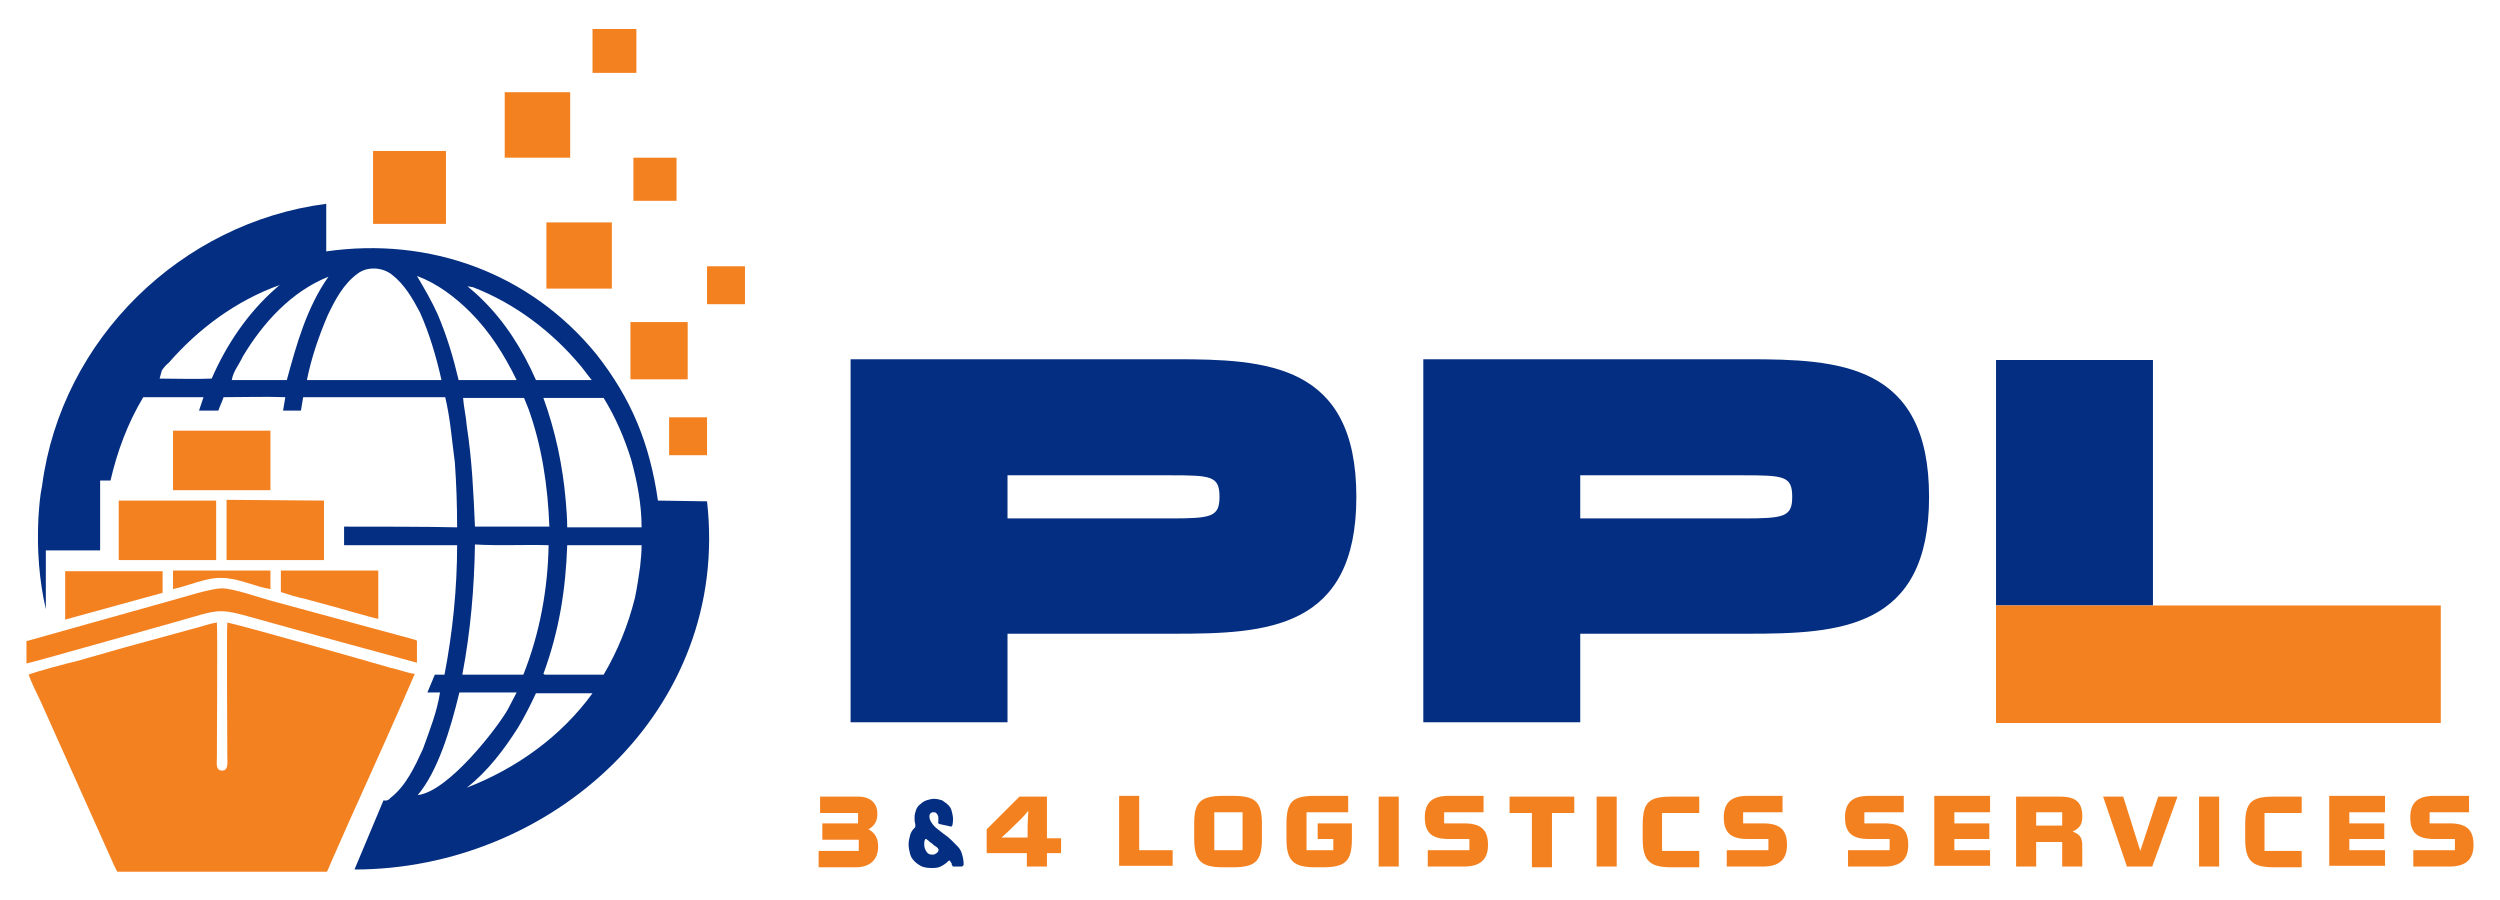
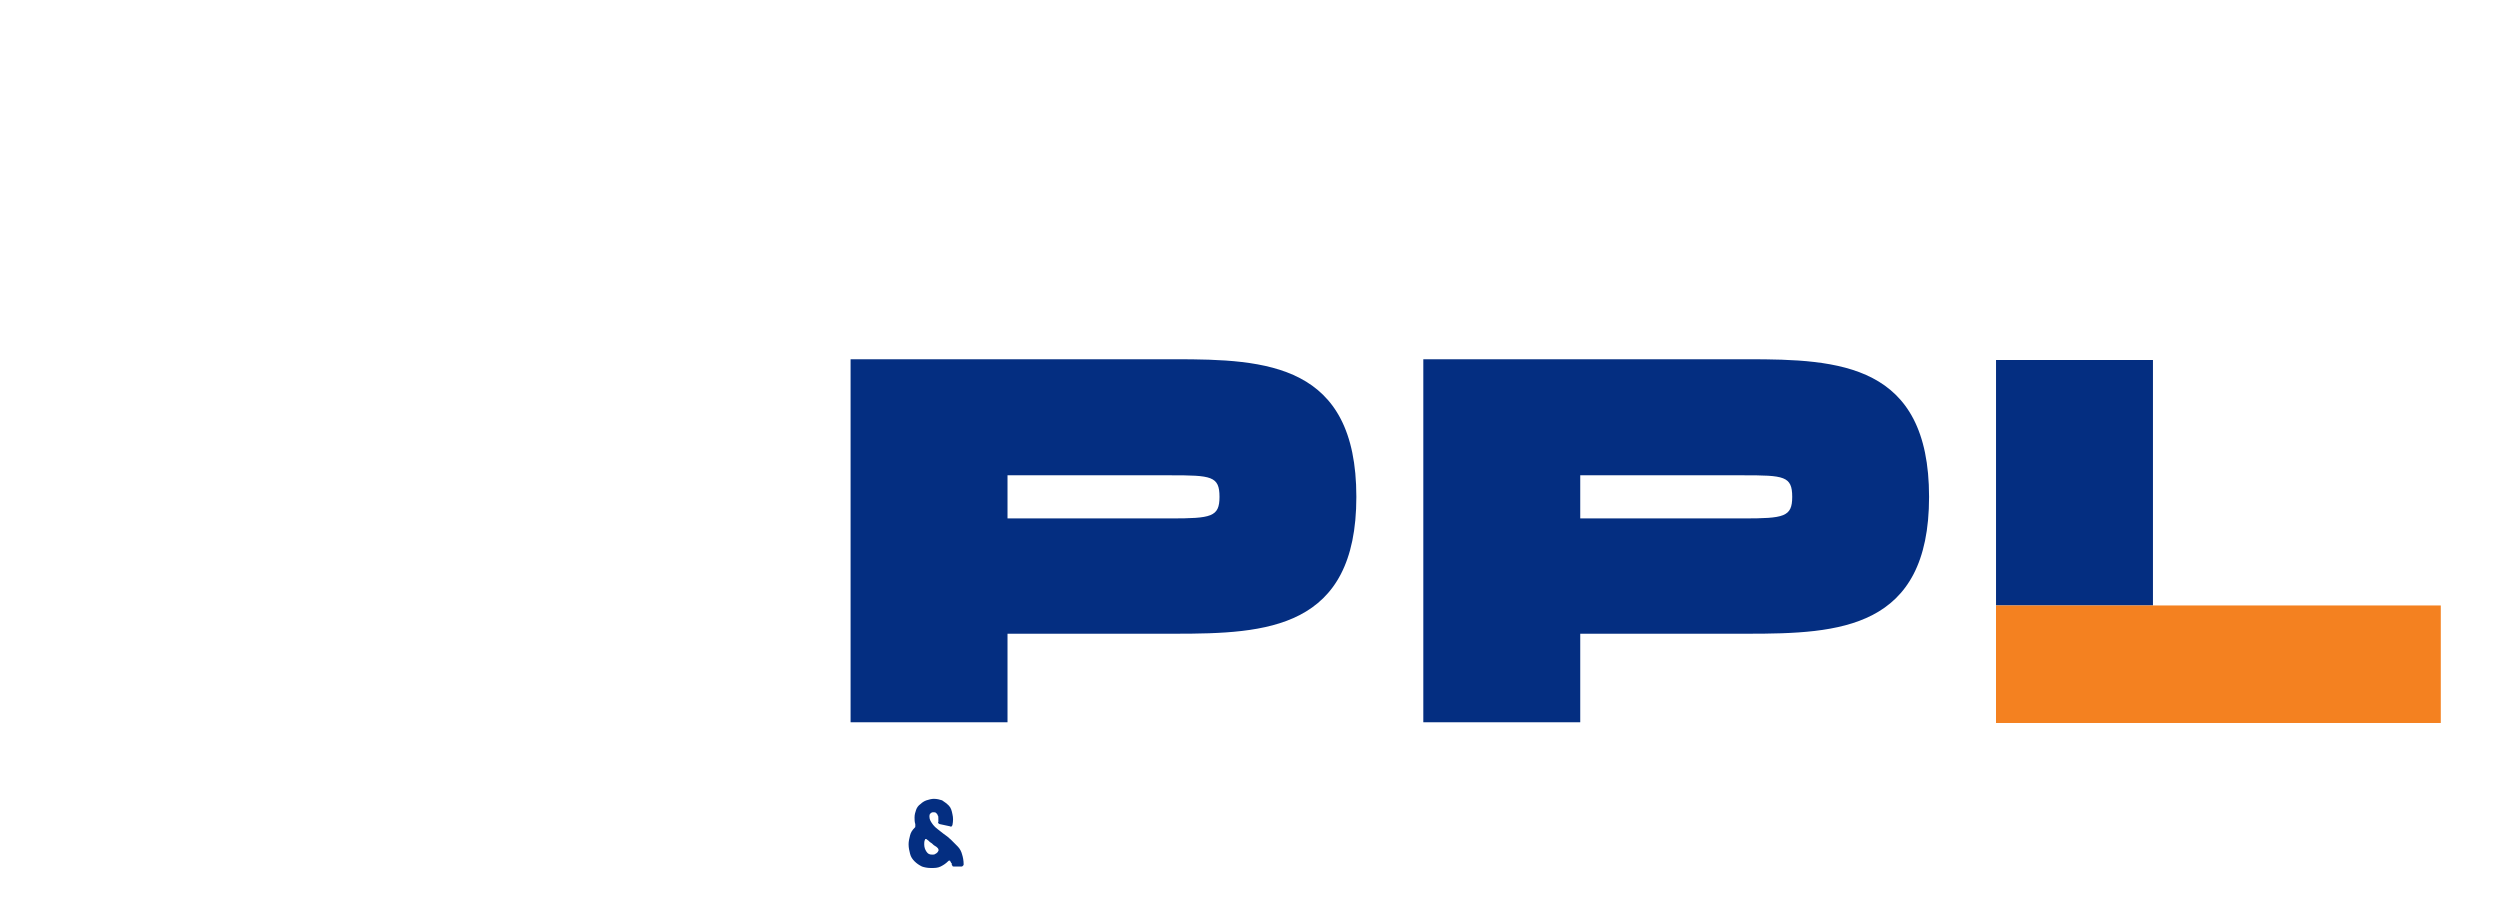
<svg xmlns="http://www.w3.org/2000/svg" width="300px" height="108px" viewBox="0 0 299 108" version="1.1">
  <g id="surface1">
-     <path style=" stroke:none;fill-rule:nonzero;fill:rgb(95.686%,50.588%,12.549%);fill-opacity:1;" d="M 211.086 103.984 C 213.047 103.984 213.941 103.09 213.941 101.395 C 213.941 99.609 213.137 98.805 211.086 98.805 L 208.676 98.805 L 208.676 97.469 L 213.406 97.469 L 213.406 95.504 L 209.211 95.504 C 207.246 95.504 206.355 96.309 206.355 98.094 C 206.355 99.879 207.156 100.68 209.211 100.68 L 211.711 100.68 L 211.711 102.02 L 206.711 102.02 L 206.711 103.984 Z M 126.828 102.375 L 126.828 100.59 L 125.133 100.59 L 125.133 95.594 L 121.832 95.594 L 117.902 99.52 L 117.902 102.375 L 122.723 102.375 L 122.723 103.984 L 125.133 103.984 L 125.133 102.375 Z M 122.902 97.289 C 122.902 97.289 122.812 98.539 122.812 99.164 L 122.812 100.504 L 119.688 100.504 C 119.688 100.504 120.402 99.879 121.387 98.895 C 122.188 98.184 122.902 97.289 122.902 97.289 Z M 140.219 103.984 L 140.219 102.02 L 136.203 102.02 L 136.203 95.504 L 133.793 95.504 L 133.793 103.895 L 140.219 103.895 Z M 150.93 100.68 L 150.93 98.805 C 150.93 96.129 150.035 95.504 147.445 95.504 L 146.285 95.504 C 143.609 95.504 142.805 96.219 142.805 98.805 L 142.805 100.68 C 142.805 103.359 143.699 104.074 146.285 104.074 L 147.445 104.074 C 150.125 104.074 150.93 103.359 150.93 100.68 Z M 148.609 102.02 L 145.215 102.02 L 145.215 97.469 L 148.609 97.469 Z M 161.816 98.805 L 157.621 98.805 L 157.621 100.68 L 159.496 100.68 L 159.496 102.02 L 156.285 102.02 L 156.285 97.469 L 161.281 97.469 L 161.281 95.504 L 157.266 95.504 C 154.586 95.504 153.875 96.219 153.875 98.895 L 153.875 100.68 C 153.875 103.359 154.766 104.074 157.355 104.074 L 158.246 104.074 C 160.926 104.074 161.727 103.359 161.727 100.68 L 161.727 98.805 Z M 167.352 103.984 L 167.352 95.594 L 164.941 95.594 L 164.941 103.984 Z M 175.203 103.984 C 177.168 103.984 178.062 103.09 178.062 101.395 C 178.062 99.609 177.258 98.805 175.203 98.805 L 172.797 98.805 L 172.797 97.469 L 177.527 97.469 L 177.527 95.504 L 173.332 95.504 C 171.367 95.504 170.477 96.309 170.477 98.094 C 170.477 99.879 171.277 100.68 173.332 100.68 L 175.828 100.68 L 175.828 102.02 L 170.832 102.02 L 170.832 103.984 Z M 180.648 95.594 L 180.648 97.559 L 183.328 97.559 L 183.328 104.074 L 185.738 104.074 L 185.738 97.559 L 188.414 97.559 L 188.414 95.594 Z M 193.504 103.984 L 193.504 95.594 L 191.094 95.594 L 191.094 103.984 Z M 203.5 95.594 L 200.02 95.594 C 197.34 95.594 196.625 96.309 196.625 98.984 L 196.625 100.68 C 196.625 103.359 197.52 104.074 200.105 104.074 L 203.41 104.074 L 203.41 102.109 L 198.945 102.109 L 198.945 97.559 L 203.41 97.559 L 203.41 95.594 Z M 225.633 103.984 C 227.598 103.984 228.488 103.09 228.488 101.395 C 228.488 99.609 227.688 98.805 225.633 98.805 L 223.223 98.805 L 223.223 97.469 L 227.953 97.469 L 227.953 95.504 L 223.758 95.504 C 221.797 95.504 220.902 96.309 220.902 98.094 C 220.902 99.879 221.707 100.68 223.758 100.68 L 226.258 100.68 L 226.258 102.02 L 221.262 102.02 L 221.262 103.984 Z M 238.309 103.984 L 238.309 102.02 L 234.023 102.02 L 234.023 100.68 L 238.219 100.68 L 238.219 98.805 L 234.023 98.805 L 234.023 97.469 L 238.309 97.469 L 238.309 95.504 L 231.613 95.504 L 231.613 103.895 L 238.309 103.895 Z M 249.375 103.984 L 249.375 102.109 C 249.375 100.949 249.465 100.234 248.215 99.789 C 248.93 99.43 249.375 99.074 249.375 98.004 C 249.375 96.309 248.66 95.594 246.699 95.594 L 241.43 95.594 L 241.43 103.984 L 243.84 103.984 L 243.84 101.039 L 246.965 101.039 L 246.965 103.984 Z M 246.965 99.074 L 243.84 99.074 L 243.84 97.469 L 246.965 97.469 Z M 260.801 95.594 L 258.48 95.594 L 256.336 102.109 L 254.285 95.594 L 251.875 95.594 L 254.73 103.984 L 257.766 103.984 Z M 265.797 103.984 L 265.797 95.594 L 263.387 95.594 L 263.387 103.984 Z M 275.793 95.594 L 272.312 95.594 C 269.637 95.594 268.922 96.309 268.922 98.984 L 268.922 100.68 C 268.922 103.359 269.812 104.074 272.402 104.074 L 275.703 104.074 L 275.703 102.109 L 271.242 102.109 L 271.242 97.559 L 275.703 97.559 L 275.703 95.594 Z M 285.703 103.984 L 285.703 102.02 L 281.418 102.02 L 281.418 100.68 L 285.613 100.68 L 285.613 98.805 L 281.418 98.805 L 281.418 97.469 L 285.703 97.469 L 285.703 95.504 L 279.008 95.504 L 279.008 103.895 L 285.703 103.895 Z M 293.465 103.984 C 295.43 103.984 296.324 103.09 296.324 101.395 C 296.324 99.609 295.52 98.805 293.465 98.805 L 291.055 98.805 L 291.055 97.469 L 295.785 97.469 L 295.785 95.504 L 291.594 95.504 C 289.629 95.504 288.734 96.309 288.734 98.094 C 288.734 99.879 289.539 100.68 291.594 100.68 L 294.09 100.68 L 294.09 102.02 L 289.094 102.02 L 289.094 103.984 Z M 103.711 99.52 C 104.516 99.074 104.785 98.449 104.785 97.645 C 104.785 96.398 103.98 95.594 102.465 95.594 L 97.91 95.594 L 97.91 97.559 L 102.465 97.559 L 102.465 98.805 L 98.18 98.805 L 98.18 100.77 L 102.551 100.77 L 102.551 102.109 L 97.734 102.109 L 97.734 104.074 L 102.195 104.074 C 103.891 104.074 104.875 103.18 104.875 101.574 C 104.875 100.504 104.426 99.879 103.711 99.52 Z M 103.711 99.52 " />
    <path style=" stroke:none;fill-rule:nonzero;fill:rgb(1.569%,18.039%,50.588%);fill-opacity:1;" d="M 110.406 101.305 C 110.406 101.664 110.496 101.93 110.676 102.199 C 110.852 102.465 111.031 102.555 111.387 102.555 C 111.477 102.555 111.656 102.555 111.746 102.465 C 111.926 102.375 112.012 102.289 112.102 102.109 C 112.102 102.02 112.191 102.02 112.102 101.93 C 112.102 101.84 112.012 101.754 112.012 101.754 C 111.926 101.664 111.836 101.574 111.656 101.484 C 111.477 101.395 111.387 101.215 111.211 101.129 C 111.031 101.039 110.941 100.859 110.766 100.77 C 110.676 100.68 110.676 100.68 110.586 100.68 C 110.496 100.68 110.496 100.77 110.496 100.77 C 110.406 100.949 110.406 101.129 110.406 101.305 M 115.137 103.715 C 115.137 103.805 115.137 103.805 115.047 103.895 C 114.957 103.984 114.957 103.984 114.871 103.984 L 113.977 103.984 C 113.887 103.984 113.797 103.984 113.797 103.895 C 113.711 103.805 113.711 103.805 113.711 103.715 C 113.711 103.625 113.711 103.539 113.621 103.539 C 113.621 103.449 113.531 103.359 113.531 103.359 C 113.531 103.27 113.441 103.27 113.441 103.27 C 113.352 103.27 113.352 103.27 113.262 103.359 C 112.996 103.625 112.727 103.805 112.371 103.984 C 112.012 104.16 111.656 104.16 111.211 104.16 C 110.766 104.16 110.406 104.074 110.141 103.984 C 109.781 103.805 109.516 103.625 109.246 103.359 C 108.98 103.09 108.801 102.824 108.711 102.465 C 108.621 102.109 108.531 101.754 108.531 101.305 C 108.531 100.949 108.621 100.59 108.711 100.234 C 108.801 99.879 108.98 99.609 109.246 99.344 C 109.336 99.254 109.336 99.254 109.336 99.164 C 109.336 99.074 109.336 98.984 109.336 98.895 C 109.246 98.629 109.246 98.359 109.246 98.094 C 109.246 97.734 109.336 97.469 109.426 97.199 C 109.516 96.934 109.691 96.664 109.961 96.484 C 110.141 96.309 110.406 96.129 110.676 96.039 C 110.941 95.949 111.301 95.859 111.566 95.859 C 111.926 95.859 112.281 95.949 112.551 96.039 C 112.816 96.219 113.086 96.398 113.352 96.664 C 113.621 96.934 113.711 97.289 113.797 97.734 C 113.887 98.094 113.887 98.539 113.797 98.984 C 113.797 99.074 113.711 99.074 113.711 99.164 C 113.621 99.164 113.621 99.254 113.531 99.164 L 112.281 98.895 C 112.191 98.895 112.191 98.805 112.102 98.805 C 112.102 98.719 112.012 98.719 112.102 98.629 C 112.102 98.449 112.102 98.359 112.102 98.184 C 112.102 98.004 112.102 97.914 112.012 97.824 C 112.012 97.734 111.926 97.645 111.836 97.559 C 111.746 97.469 111.656 97.469 111.477 97.469 C 111.301 97.469 111.211 97.559 111.121 97.645 C 111.031 97.734 111.031 97.914 111.031 98.004 C 111.031 98.359 111.211 98.629 111.477 98.984 C 111.746 99.344 112.191 99.609 112.727 100.055 C 112.996 100.234 113.352 100.504 113.621 100.77 C 113.887 101.039 114.156 101.305 114.422 101.574 C 114.691 101.84 114.871 102.199 114.957 102.555 C 115.047 102.824 115.137 103.27 115.137 103.715 Z M 115.137 103.715 " />
    <path style=" stroke:none;fill-rule:nonzero;fill:rgb(1.569%,18.039%,50.588%);fill-opacity:1;" d="M 257.855 72.656 L 257.855 43.199 L 239.023 43.199 L 239.023 72.656 Z M 189.129 57.035 L 208.676 57.035 C 213.586 57.035 214.566 57.125 214.566 59.625 C 214.566 62.031 213.586 62.211 208.676 62.211 L 189.129 62.211 Z M 189.129 76.047 L 209.211 76.047 C 220.188 76.047 230.988 75.512 230.988 59.625 C 230.988 43.645 220.188 43.109 209.211 43.109 C 205.996 43.109 171.457 43.109 170.297 43.109 C 170.297 57.66 170.297 72.207 170.297 86.668 L 189.129 86.668 Z M 120.402 57.035 L 139.949 57.035 C 144.859 57.035 145.84 57.125 145.84 59.625 C 145.84 62.031 144.859 62.211 139.949 62.211 L 120.402 62.211 Z M 120.402 76.047 L 140.484 76.047 C 151.465 76.047 162.262 75.512 162.262 59.625 C 162.262 43.645 151.465 43.109 140.484 43.109 C 137.273 43.109 102.73 43.109 101.57 43.109 C 101.57 57.66 101.57 72.207 101.57 86.668 L 120.402 86.668 Z M 120.402 76.047 " />
    <path style=" stroke:none;fill-rule:evenodd;fill:rgb(95.686%,50.588%,12.549%);fill-opacity:1;" d="M 239.02 72.656 L 292.395 72.656 L 292.395 86.758 L 239.02 86.758 Z M 239.02 72.656 " />
-     <path style=" stroke:none;fill-rule:nonzero;fill:rgb(1.569%,18.039%,50.588%);fill-opacity:1;" d="M 28.652 42.754 C 28.203 43.734 27.488 44.539 27.312 45.609 C 29.543 45.609 31.773 45.609 33.918 45.609 C 35.078 41.324 36.328 36.863 38.914 33.203 C 34.453 34.988 31.059 38.738 28.652 42.754 M 52.035 37.754 C 53.105 40.254 53.91 42.934 54.535 45.609 C 56.855 45.609 59.176 45.609 61.496 45.609 C 60.066 42.664 58.281 39.809 55.961 37.488 C 54.086 35.613 51.945 34.008 49.535 33.113 C 50.43 34.633 51.32 36.148 52.035 37.754 Z M 52.48 45.609 C 51.855 42.844 51.055 40.074 49.895 37.488 C 49 35.793 48.02 34.098 46.5 32.934 C 45.34 32.043 43.555 31.953 42.395 32.848 C 40.699 34.098 39.719 35.969 38.824 37.844 C 37.754 40.344 36.863 42.934 36.328 45.609 C 41.68 45.609 47.035 45.609 52.48 45.609 Z M 63.816 45.609 C 66.047 45.609 68.277 45.609 70.512 45.609 C 70.062 45.074 69.707 44.539 69.262 44.004 C 65.781 39.809 61.316 36.418 56.23 34.453 C 56.051 34.453 55.785 34.363 55.605 34.363 C 56.141 34.809 56.766 35.344 57.301 35.883 C 60.066 38.559 62.211 41.949 63.816 45.609 Z M 55.516 51.145 C 56.141 55.16 56.32 59.176 56.496 63.195 C 59.441 63.195 62.477 63.195 65.422 63.195 C 65.246 58.375 64.531 53.555 62.926 49.09 C 62.746 48.645 62.566 48.199 62.387 47.754 C 59.977 47.754 57.48 47.754 55.07 47.754 C 55.16 48.914 55.426 49.984 55.516 51.145 Z M 18.922 44.449 C 18.832 44.805 18.742 45.074 18.652 45.43 C 20.707 45.43 22.848 45.52 24.902 45.43 C 26.688 41.324 29.273 37.488 32.668 34.543 C 32.758 34.453 32.934 34.273 33.113 34.184 C 27.848 36.059 23.297 39.453 19.727 43.559 C 19.457 43.734 19.102 44.184 18.922 44.449 Z M 67.387 60.07 C 67.477 61.141 67.566 62.211 67.566 63.281 C 70.512 63.281 73.547 63.281 76.492 63.281 C 76.492 60.516 75.953 57.75 75.242 55.16 C 74.438 52.57 73.367 50.074 71.938 47.754 C 69.527 47.754 67.117 47.754 64.707 47.754 C 66.137 51.68 67.031 55.875 67.387 60.07 Z M 56.496 65.336 C 56.41 70.602 55.961 75.777 54.98 80.957 C 57.391 80.957 59.891 80.957 62.301 80.957 C 64.262 76.047 65.246 70.691 65.332 65.426 C 62.477 65.336 59.441 65.516 56.496 65.336 Z M 64.887 80.957 C 67.207 80.957 69.617 80.957 71.938 80.957 C 73.633 78.098 74.883 74.977 75.688 71.762 C 75.953 70.512 76.133 69.262 76.312 68.012 C 76.402 67.121 76.492 66.316 76.492 65.426 C 73.547 65.426 70.512 65.426 67.566 65.426 C 67.387 70.781 66.582 75.777 64.707 80.867 C 64.797 80.867 64.797 80.957 64.887 80.957 Z M 61.676 87.293 C 59.977 89.969 58.016 92.559 55.516 94.523 C 61.496 92.203 66.852 88.363 70.602 83.188 C 68.367 83.188 66.137 83.188 63.816 83.188 C 63.191 84.527 62.477 85.953 61.676 87.293 Z M 49.625 95.414 C 53.375 94.969 59.266 87.203 60.426 85.152 C 60.781 84.438 61.141 83.812 61.496 83.098 C 59.176 83.098 56.945 83.098 54.625 83.098 C 53.551 87.559 52.035 92.559 49.625 95.414 Z M 46.324 95.773 C 48.195 94.344 49.27 92.023 50.25 89.883 C 51.055 87.648 51.945 85.418 52.301 83.098 C 51.766 83.098 51.32 83.098 50.785 83.098 L 51.68 80.957 L 52.84 80.957 C 53.82 75.867 54.355 70.602 54.355 65.426 C 51.41 65.426 43.734 65.426 40.789 65.426 L 40.789 63.195 C 43.734 63.195 51.41 63.195 54.355 63.281 C 54.355 60.695 54.266 58.105 54.086 55.516 C 53.73 52.93 53.551 50.25 52.926 47.664 C 47.215 47.664 41.594 47.664 35.879 47.664 C 35.789 48.199 35.703 48.734 35.613 49.27 L 33.469 49.27 C 33.559 48.734 33.648 48.199 33.738 47.664 C 31.238 47.574 28.828 47.664 26.328 47.664 C 26.152 48.199 25.883 48.734 25.703 49.27 L 23.383 49.27 C 23.562 48.734 23.742 48.199 23.922 47.664 C 21.512 47.664 19.102 47.664 16.691 47.664 C 14.816 50.785 13.566 54.18 12.762 57.66 L 11.516 57.66 L 11.516 66.051 L 5 66.051 L 5 73.102 C 4.195 69.621 3.926 65.961 4.105 62.211 C 4.195 60.871 4.285 59.535 4.551 58.285 C 6.871 40.613 21.332 26.688 38.648 24.457 C 38.648 26.332 38.648 28.293 38.648 30.168 C 51.055 28.383 63.102 32.758 71.047 42.484 C 75.332 47.93 77.473 53.285 78.453 60.07 L 84.344 60.16 C 87.199 85.328 65.512 104.34 42.039 104.34 L 45.52 96.039 C 45.789 96.129 46.145 96.039 46.324 95.773 Z M 46.324 95.773 " />
-     <path style=" stroke:none;fill-rule:evenodd;fill:rgb(95.686%,50.588%,12.549%);fill-opacity:1;" d="M 44.27 18.117 L 53.016 18.117 L 53.016 26.867 L 44.27 26.867 Z M 75.152 38.648 L 82.023 38.648 L 82.023 45.52 L 75.152 45.52 Z M 79.793 50.074 L 84.344 50.074 L 84.344 54.625 L 79.793 54.625 Z M 84.344 31.953 L 88.898 31.953 L 88.898 36.504 L 84.344 36.504 Z M 75.508 18.922 L 80.684 18.922 L 80.684 24.098 L 75.508 24.098 Z M 60.066 11.066 L 67.922 11.066 L 67.922 18.922 L 60.066 18.922 Z M 70.602 3.48 L 75.867 3.48 L 75.867 8.746 L 70.602 8.746 Z M 65.066 26.688 L 72.922 26.688 L 72.922 34.633 L 65.066 34.633 Z M 65.066 26.688 " />
-     <path style=" stroke:none;fill-rule:nonzero;fill:rgb(95.686%,50.588%,12.549%);fill-opacity:1;" d="M 2.676 76.938 L 2.676 79.617 C 3.301 79.527 18.652 75.152 19.992 74.797 C 26.688 72.922 25.168 72.832 31.953 74.707 C 33.918 75.242 35.789 75.777 37.754 76.312 L 49.535 79.527 L 49.535 76.938 C 49.445 76.762 49.445 76.848 49.27 76.762 L 32.133 72.117 C 30.793 71.762 27.488 70.602 26.152 70.602 C 24.812 70.602 21.512 71.672 20.172 72.031 Z M 26.688 67.211 L 38.379 67.211 L 38.379 60.07 L 26.688 59.98 Z M 20.262 58.82 L 31.953 58.82 L 31.953 51.68 L 20.262 51.68 Z M 13.746 67.211 L 25.438 67.211 L 25.438 60.07 L 13.746 60.07 Z M 33.203 71.047 C 34.004 71.316 35.164 71.672 36.059 71.852 C 37.039 72.117 38.023 72.387 39.004 72.656 C 40.074 72.922 44.27 74.172 44.895 74.262 L 44.895 68.461 L 33.203 68.461 Z M 7.32 74.352 L 19.012 71.137 L 19.012 68.547 L 7.32 68.547 Z M 20.262 70.691 C 22.047 70.332 24.277 69.262 26.152 69.352 C 28.027 69.352 30.168 70.422 31.953 70.691 L 31.953 68.461 L 20.262 68.461 Z M 2.945 80.957 C 3.125 81.582 4.016 83.453 4.375 84.168 L 12.852 103.09 C 13.031 103.539 13.297 104.074 13.566 104.609 L 38.734 104.609 C 39.004 104.074 39.184 103.539 39.359 103.18 C 42.129 96.844 45.074 90.504 47.84 84.168 L 49.27 80.867 C 48.465 80.777 47.305 80.332 46.41 80.152 C 44.004 79.438 27.938 74.887 26.777 74.707 C 26.688 75.688 26.777 88.453 26.777 90.773 C 26.777 91.488 26.953 92.469 26.152 92.469 C 25.348 92.469 25.527 91.578 25.527 90.863 C 25.527 88.633 25.617 75.512 25.527 74.707 C 24.723 74.797 23.562 75.242 22.758 75.422 L 14.281 77.742 C 12.406 78.277 10.531 78.812 8.656 79.348 C 7.766 79.527 3.48 80.688 2.945 80.957 Z M 2.945 80.957 " />
  </g>
</svg>